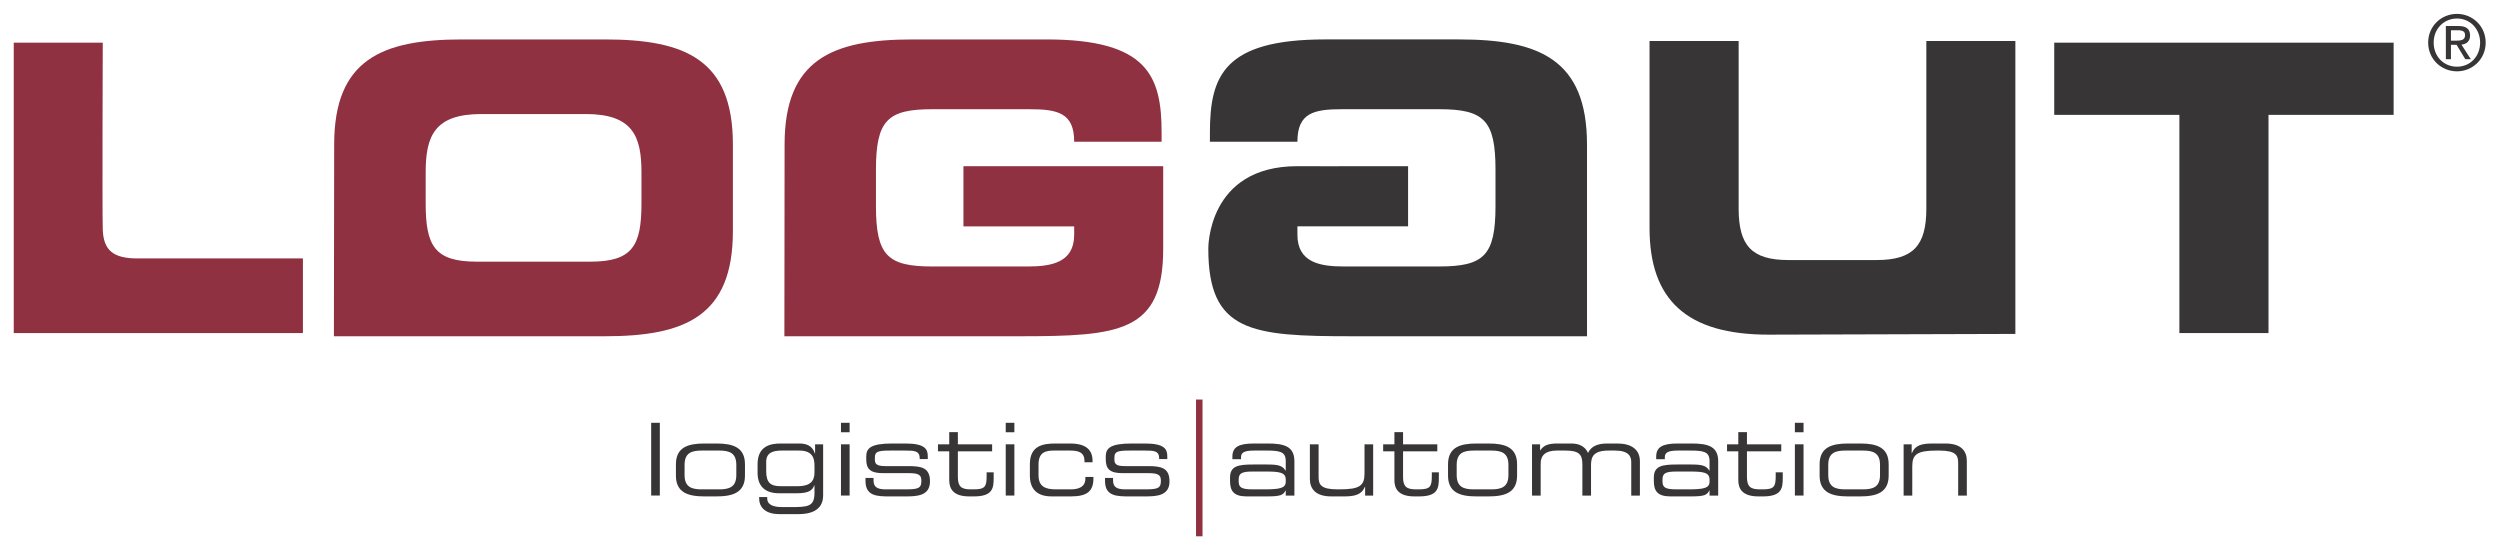
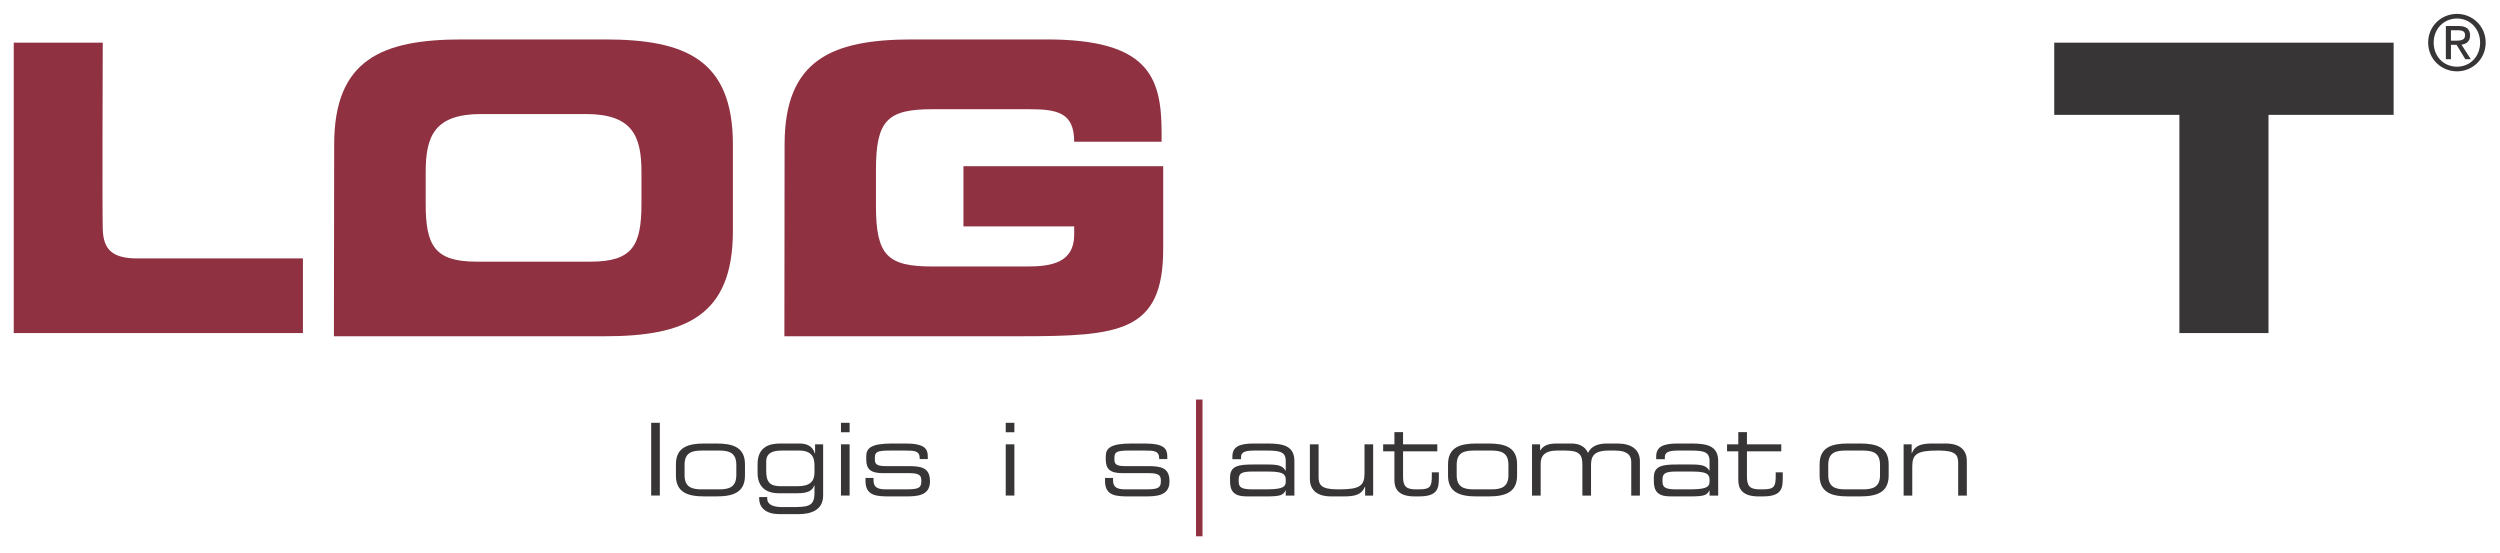
<svg xmlns="http://www.w3.org/2000/svg" viewBox="0 0 194.189 42.973" height="42.973" width="194.189" xml:space="preserve" id="svg2" version="1.1">
  <defs id="defs6" />
  <g transform="matrix(1.333,0,0,-1.333,0,42.973)" id="g10">
    <g id="g12">
      <path id="path14" style="fill:#373535;fill-opacity:1;fill-rule:nonzero;stroke:none" d="m 37.945,7.601 h 0.504 V 3.363 h -0.504 z" />
      <path id="path16" style="fill:#373535;fill-opacity:1;fill-rule:nonzero;stroke:none" d="m 42.906,5.151 c 0,0.7 -0.41,0.832 -0.996,0.832 h -1.023 c -0.586,0 -0.996,-0.132 -0.996,-0.832 V 4.554 c 0,-0.696 0.41,-0.832 0.996,-0.832 h 1.023 c 0.586,0 0.996,0.136 0.996,0.832 z m -3.519,0.032 c 0,0.984 0.695,1.211 1.652,1.211 h 0.719 c 0.957,0 1.652,-0.227 1.652,-1.211 V 4.526 c 0,-0.984 -0.695,-1.214 -1.652,-1.214 h -0.719 c -0.957,0 -1.652,0.23 -1.652,1.214 z" />
      <path id="path18" style="fill:#373535;fill-opacity:1;fill-rule:nonzero;stroke:none" d="m 47.461,5.069 c 0.012,0.559 -0.188,0.914 -0.895,0.914 h -1.027 c -0.516,0 -0.883,-0.14 -0.891,-0.632 V 4.8 C 44.645,4.116 44.891,3.905 45.504,3.905 h 0.973 c 0.722,0 0.984,0.285 0.984,0.801 z M 47.965,3.366 C 47.965,2.464 47.176,2.28 46.547,2.28 H 45.41 c -0.926,0 -1.172,0.512 -1.172,0.891 v 0.101 h 0.469 V 3.19 c 0,-0.386 0.398,-0.5 0.867,-0.5 h 0.492 c 0.997,0 1.395,0.012 1.395,0.821 V 3.956 H 47.449 C 47.344,3.675 47.141,3.495 46.438,3.495 h -1.04 c -0.835,0 -1.253,0.426 -1.253,1.195 v 0.497 c 0,1.085 0.785,1.207 1.347,1.207 h 1.074 c 0.379,0 0.762,-0.094 0.918,-0.579 h 0.012 v 0.532 h 0.469 z" />
      <path id="path20" style="fill:#373535;fill-opacity:1;fill-rule:nonzero;stroke:none" d="m 49.004,6.347 h 0.504 V 3.362 h -0.504 z m 0,1.254 h 0.504 V 7.05 h -0.504 z" />
      <path id="path22" style="fill:#373535;fill-opacity:1;fill-rule:nonzero;stroke:none" d="m 50.434,4.39 h 0.468 V 4.245 c 0,-0.371 0.196,-0.523 0.711,-0.523 h 1.078 c 0.754,0 0.997,0.031 0.997,0.476 v 0.024 c 0,0.285 -0.083,0.445 -0.688,0.445 h -1.551 c -0.711,0 -0.972,0.227 -0.972,0.797 V 5.64 c 0,0.484 0.273,0.754 1.515,0.754 h 0.774 c 1.136,0 1.297,-0.329 1.297,-0.75 V 5.487 h -0.469 v 0.028 c 0,0.457 -0.305,0.468 -0.856,0.468 h -0.879 c -0.722,0 -0.879,-0.07 -0.879,-0.41 V 5.464 c 0,-0.246 0.083,-0.387 0.61,-0.387 h 1.328 c 0.758,0 1.273,-0.078 1.273,-0.887 V 4.179 c 0,-0.836 -0.773,-0.867 -1.39,-0.867 h -0.926 c -0.742,0 -1.441,0 -1.441,0.898 z" />
-       <path id="path24" style="fill:#373535;fill-opacity:1;fill-rule:nonzero;stroke:none" d="m 55.313,5.937 h -0.657 v 0.41 h 0.657 v 0.711 h 0.503 V 6.347 h 1.997 V 5.937 H 55.816 V 4.448 c 0,-0.554 0.192,-0.726 0.743,-0.726 h 0.16 c 0.668,0 0.773,0.14 0.773,0.769 v 0.223 h 0.41 V 4.386 c 0,-0.598 -0.058,-1.074 -1.148,-1.074 h -0.277 c -0.942,0 -1.164,0.457 -1.164,0.945 z" />
      <path id="path26" style="fill:#373535;fill-opacity:1;fill-rule:nonzero;stroke:none" d="m 58.605,6.347 h 0.504 V 3.362 h -0.504 z m 0,1.254 h 0.504 V 7.05 h -0.504 z" />
-       <path id="path28" style="fill:#373535;fill-opacity:1;fill-rule:nonzero;stroke:none" d="m 60.012,5.187 c 0,1.085 0.761,1.207 1.5,1.207 h 0.843 c 0.938,0 1.309,-0.379 1.309,-1.012 V 5.3 h -0.469 v 0.07 c 0,0.496 -0.328,0.613 -0.832,0.613 h -0.925 c -0.477,0 -0.922,-0.07 -0.922,-0.812 V 4.542 c 0,-0.668 0.41,-0.82 1.019,-0.82 h 0.852 c 0.468,0 0.859,0.14 0.859,0.629 v 0.097 h 0.469 V 4.362 c 0,-0.758 -0.375,-1.05 -1.313,-1.05 h -1.136 c -0.45,0 -1.254,0.125 -1.254,1.207 z" />
      <path id="path30" style="fill:#373535;fill-opacity:1;fill-rule:nonzero;stroke:none" d="m 64.391,4.39 h 0.468 V 4.245 c 0,-0.371 0.196,-0.523 0.711,-0.523 h 1.078 c 0.754,0 0.997,0.031 0.997,0.476 v 0.024 c 0,0.285 -0.082,0.445 -0.688,0.445 h -1.551 c -0.711,0 -0.972,0.227 -0.972,0.797 V 5.64 c 0,0.484 0.273,0.754 1.515,0.754 h 0.774 c 1.136,0 1.297,-0.329 1.297,-0.75 V 5.487 h -0.473 v 0.028 c 0,0.457 -0.301,0.468 -0.852,0.468 h -0.879 c -0.722,0 -0.878,-0.07 -0.878,-0.41 V 5.464 c 0,-0.246 0.082,-0.387 0.605,-0.387 h 1.332 c 0.754,0 1.273,-0.078 1.273,-0.887 V 4.179 c 0,-0.836 -0.777,-0.867 -1.39,-0.867 h -0.926 c -0.746,0 -1.441,0 -1.441,0.898 z" />
      <path id="path32" style="fill:#373535;fill-opacity:1;fill-rule:nonzero;stroke:none" d="m 74.922,4.296 c 0,0.41 -0.363,0.465 -1.137,0.465 H 73.012 C 72.363,4.761 72.18,4.667 72.18,4.292 V 4.198 c 0,-0.336 0.117,-0.476 0.808,-0.476 h 0.668 c 0.914,0 1.266,0.066 1.266,0.441 z m 0,-0.637 H 74.91 C 74.777,3.39 74.617,3.312 73.844,3.312 h -1.207 c -0.762,0 -0.961,0.335 -0.961,0.898 v 0.199 c 0,0.68 0.48,0.762 1.359,0.762 h 0.809 c 0.656,0 0.89,-0.07 1.066,-0.359 h 0.012 v 0.562 c 0,0.539 -0.34,0.609 -1.113,0.609 H 73.07 c -0.632,0 -0.754,-0.152 -0.754,-0.398 V 5.479 h -0.503 v 0.149 c 0,0.543 0.343,0.766 1.246,0.766 h 0.796 c 0.938,0 1.571,-0.141 1.571,-1.032 V 3.358 h -0.504 z" />
      <path id="path34" style="fill:#373535;fill-opacity:1;fill-rule:nonzero;stroke:none" d="M 79.547,3.874 H 79.535 C 79.348,3.413 78.953,3.312 78.328,3.312 H 77.57 c -0.941,0 -1.242,0.476 -1.242,1.015 v 2.02 h 0.508 V 4.448 c 0,-0.437 0.121,-0.726 1.102,-0.726 h 0.128 c 1.176,0 1.446,0.222 1.446,0.925 v 1.7 h 0.504 V 3.358 h -0.469 z" />
      <path id="path36" style="fill:#373535;fill-opacity:1;fill-rule:nonzero;stroke:none" d="m 81.254,5.937 h -0.656 v 0.41 h 0.656 v 0.711 h 0.504 V 6.347 h 1.996 V 5.937 H 81.758 V 4.448 c 0,-0.554 0.191,-0.726 0.742,-0.726 h 0.16 c 0.668,0 0.774,0.14 0.774,0.769 v 0.223 h 0.41 V 4.386 c 0,-0.598 -0.059,-1.074 -1.149,-1.074 h -0.277 c -0.941,0 -1.164,0.457 -1.164,0.945 z" />
      <path id="path38" style="fill:#373535;fill-opacity:1;fill-rule:nonzero;stroke:none" d="m 87.898,5.151 c 0,0.7 -0.41,0.832 -0.996,0.832 h -1.023 c -0.586,0 -0.996,-0.132 -0.996,-0.832 V 4.554 c 0,-0.696 0.41,-0.832 0.996,-0.832 h 1.023 c 0.586,0 0.996,0.136 0.996,0.832 z m -3.519,0.032 c 0,0.984 0.695,1.211 1.652,1.211 h 0.719 c 0.957,0 1.652,-0.227 1.652,-1.211 V 4.526 c 0,-0.984 -0.695,-1.214 -1.652,-1.214 h -0.719 c -0.957,0 -1.652,0.23 -1.652,1.214 z" />
      <path id="path40" style="fill:#373535;fill-opacity:1;fill-rule:nonzero;stroke:none" d="m 89.273,6.347 h 0.469 V 5.995 h 0.012 c 0.211,0.313 0.496,0.399 1,0.399 h 0.816 c 0.457,0 0.809,-0.18 0.965,-0.551 0.188,0.406 0.594,0.551 1.11,0.551 h 0.609 c 0.809,0 1.305,-0.352 1.305,-1.032 V 3.358 h -0.504 v 1.946 c 0,0.347 -0.153,0.679 -0.953,0.679 h -0.36 c -0.906,0 -1.031,-0.375 -1.031,-0.855 v -1.77 h -0.504 v 1.813 c 0,0.578 -0.18,0.812 -0.984,0.812 h -0.504 c -0.645,0 -0.942,-0.269 -0.942,-0.75 V 3.358 h -0.504 z" />
      <path id="path42" style="fill:#373535;fill-opacity:1;fill-rule:nonzero;stroke:none" d="m 99.617,4.296 c 0,0.41 -0.363,0.465 -1.137,0.465 h -0.773 c -0.652,0 -0.832,-0.094 -0.832,-0.469 V 4.198 c 0,-0.336 0.117,-0.476 0.809,-0.476 h 0.668 c 0.914,0 1.265,0.066 1.265,0.441 z m 0,-0.637 H 99.605 C 99.473,3.39 99.313,3.312 98.539,3.312 h -1.207 c -0.762,0 -0.961,0.335 -0.961,0.898 v 0.199 c 0,0.68 0.481,0.762 1.359,0.762 h 0.809 c 0.656,0 0.891,-0.07 1.066,-0.359 h 0.012 v 0.562 c 0,0.539 -0.34,0.609 -1.113,0.609 h -0.738 c -0.633,0 -0.754,-0.152 -0.754,-0.398 V 5.479 h -0.504 v 0.149 c 0,0.543 0.344,0.766 1.246,0.766 h 0.797 c 0.937,0 1.57,-0.141 1.57,-1.032 V 3.358 h -0.504 z" />
      <path id="path44" style="fill:#373535;fill-opacity:1;fill-rule:nonzero;stroke:none" d="m 101.293,5.937 h -0.656 v 0.41 h 0.656 v 0.711 h 0.504 V 6.347 h 2 v -0.41 h -2 V 4.448 c 0,-0.554 0.195,-0.726 0.746,-0.726 h 0.156 c 0.668,0 0.774,0.14 0.774,0.769 v 0.223 h 0.41 V 4.386 c 0,-0.598 -0.059,-1.074 -1.149,-1.074 h -0.273 c -0.945,0 -1.168,0.457 -1.168,0.945 z" />
-       <path id="path46" style="fill:#373535;fill-opacity:1;fill-rule:nonzero;stroke:none" d="m 104.59,6.347 h 0.504 V 3.362 h -0.504 z m 0,1.254 h 0.504 V 7.05 h -0.504 z" />
-       <path id="path48" style="fill:#373535;fill-opacity:1;fill-rule:nonzero;stroke:none" d="m 109.551,5.151 c 0,0.7 -0.41,0.832 -0.996,0.832 h -1.024 c -0.586,0 -0.996,-0.132 -0.996,-0.832 V 4.554 c 0,-0.696 0.41,-0.832 0.996,-0.832 h 1.024 c 0.586,0 0.996,0.136 0.996,0.832 z m -3.52,0.032 c 0,0.984 0.696,1.211 1.653,1.211 h 0.718 c 0.957,0 1.653,-0.227 1.653,-1.211 V 4.526 c 0,-0.984 -0.696,-1.214 -1.653,-1.214 h -0.718 c -0.957,0 -1.653,0.23 -1.653,1.214 z" />
+       <path id="path48" style="fill:#373535;fill-opacity:1;fill-rule:nonzero;stroke:none" d="m 109.551,5.151 c 0,0.7 -0.41,0.832 -0.996,0.832 h -1.024 c -0.586,0 -0.996,-0.132 -0.996,-0.832 V 4.554 c 0,-0.696 0.41,-0.832 0.996,-0.832 h 1.024 c 0.586,0 0.996,0.136 0.996,0.832 z m -3.52,0.032 c 0,0.984 0.696,1.211 1.653,1.211 h 0.718 c 0.957,0 1.653,-0.227 1.653,-1.211 V 4.526 c 0,-0.984 -0.696,-1.214 -1.653,-1.214 h -0.718 c -0.957,0 -1.653,0.23 -1.653,1.214 " />
      <path id="path50" style="fill:#373535;fill-opacity:1;fill-rule:nonzero;stroke:none" d="m 110.926,6.347 h 0.469 V 5.831 h 0.011 c 0.188,0.465 0.578,0.563 1.207,0.563 h 0.754 c 0.946,0 1.242,-0.473 1.242,-1.012 V 3.358 h -0.504 v 1.899 c 0,0.441 -0.121,0.726 -1.101,0.726 h -0.129 c -1.176,0 -1.445,-0.222 -1.445,-0.925 v -1.7 h -0.504 z" />
      <path id="path52" style="fill:none;stroke:#8f3141;stroke-width:0.378;stroke-linecap:butt;stroke-linejoin:miter;stroke-miterlimit:10;stroke-dasharray:none;stroke-opacity:1" d="M 69.883,8.956 V 0.987" />
      <path id="path54" style="fill:#8f3141;fill-opacity:1;fill-rule:nonzero;stroke:none" d="m 24.805,20.382 c 0,-2.453 0.511,-3.391 2.965,-3.391 h 6.64 c 2.453,0 2.969,0.938 2.969,3.391 v 1.82 c 0,2.106 -0.516,3.391 -3.25,3.391 h -6.078 c -2.735,0 -3.246,-1.285 -3.246,-3.391 z m -5.332,3.437 c 0,4.953 2.785,6.121 7.457,6.121 h 8.32 c 4.676,0 7.457,-1.168 7.457,-6.121 v -5.05 c 0,-4.957 -2.781,-6.125 -7.457,-6.125 H 19.457 Z" />
-       <path id="path56" style="fill:#373535;fill-opacity:1;fill-rule:nonzero;stroke:none" d="m 96.121,29.847 h 5.192 v -9.77 c 0,-2.152 0.769,-2.992 2.894,-2.992 h 5.145 c 2.128,0 2.898,0.84 2.898,2.992 v 9.77 h 5.188 V 12.78 l -14.375,-0.043 c -4.766,0 -6.942,2.008 -6.942,6.215 z" />
      <path id="path58" style="fill:#373535;fill-opacity:1;fill-rule:nonzero;stroke:none" d="m 119.703,29.753 h 19.777 v -4.207 h -7.292 V 12.831 h -5.192 v 12.715 h -7.293 z" />
-       <path id="path60" style="fill:#373535;fill-opacity:1;fill-rule:nonzero;stroke:none" d="M 92.477,12.644 H 78.781 c -5.847,0 -8.371,0.234 -8.371,5.093 0,0 -0.082,4.817 5.188,4.817 0.98,-0.012 3.234,0 3.234,0 h 3.219 V 19.05 h -6.449 v -0.492 c 0,-1.637 1.355,-1.848 2.711,-1.848 h 5.539 c 2.617,0 3.293,0.633 3.293,3.531 v 2.102 c 0,2.898 -0.676,3.531 -3.293,3.531 h -5.637 c -1.656,0 -2.613,-0.211 -2.613,-1.895 h -5.098 v 0.54 c 0,3.296 0.82,5.421 6.707,5.421 h 7.809 c 4.675,0 7.457,-1.168 7.457,-6.125 z" />
      <path id="path62" style="fill:#8f3141;fill-opacity:1;fill-rule:nonzero;stroke:none" d="m 45.719,23.819 c 0,4.953 2.777,6.121 7.453,6.121 h 7.808 c 5.887,0 6.708,-2.125 6.708,-5.421 v -0.54 h -5.094 c 0,1.684 -0.961,1.895 -2.617,1.895 H 54.34 c -2.617,0 -3.297,-0.633 -3.297,-3.531 v -2.102 c 0,-2.902 0.68,-3.531 3.297,-3.531 h 5.543 c 1.351,0 2.711,0.211 2.711,1.848 v 0.488 h -6.453 v 3.508 h 11.64 v -4.817 c 0,-4.859 -2.523,-5.093 -8.371,-5.093 H 45.707 Z" />
      <path id="path64" style="fill:#8f3141;fill-opacity:1;fill-rule:nonzero;stroke:none" d="m 8.008,17.179 c -1.43,0 -1.985,0.488 -2.02,1.703 -0.035,1.215 0,10.871 0,10.871 H 0.801 V 12.831 h 16.851 v 4.348 z" />
      <path id="path66" style="fill:#373535;fill-opacity:1;fill-rule:nonzero;stroke:none" d="m 142.82,29.87 h 0.348 c 0.355,0 0.473,0.106 0.473,0.317 0,0.187 -0.09,0.289 -0.426,0.289 h -0.395 z m 0,-1.082 h -0.297 v 1.934 h 0.735 c 0.453,0 0.676,-0.172 0.676,-0.551 0,-0.348 -0.215,-0.5 -0.5,-0.535 l 0.543,-0.848 h -0.321 l -0.508,0.84 h -0.328 z m 0.352,2.371 c -0.766,0 -1.359,-0.601 -1.359,-1.402 0,-0.817 0.593,-1.406 1.359,-1.406 0.758,0 1.348,0.589 1.348,1.406 0,0.801 -0.59,1.402 -1.348,1.402 m 0,0.27 c 0.898,0 1.672,-0.707 1.672,-1.672 0,-0.969 -0.774,-1.676 -1.672,-1.676 -0.91,0 -1.68,0.707 -1.68,1.676 0,0.965 0.77,1.672 1.68,1.672" />
    </g>
  </g>
</svg>